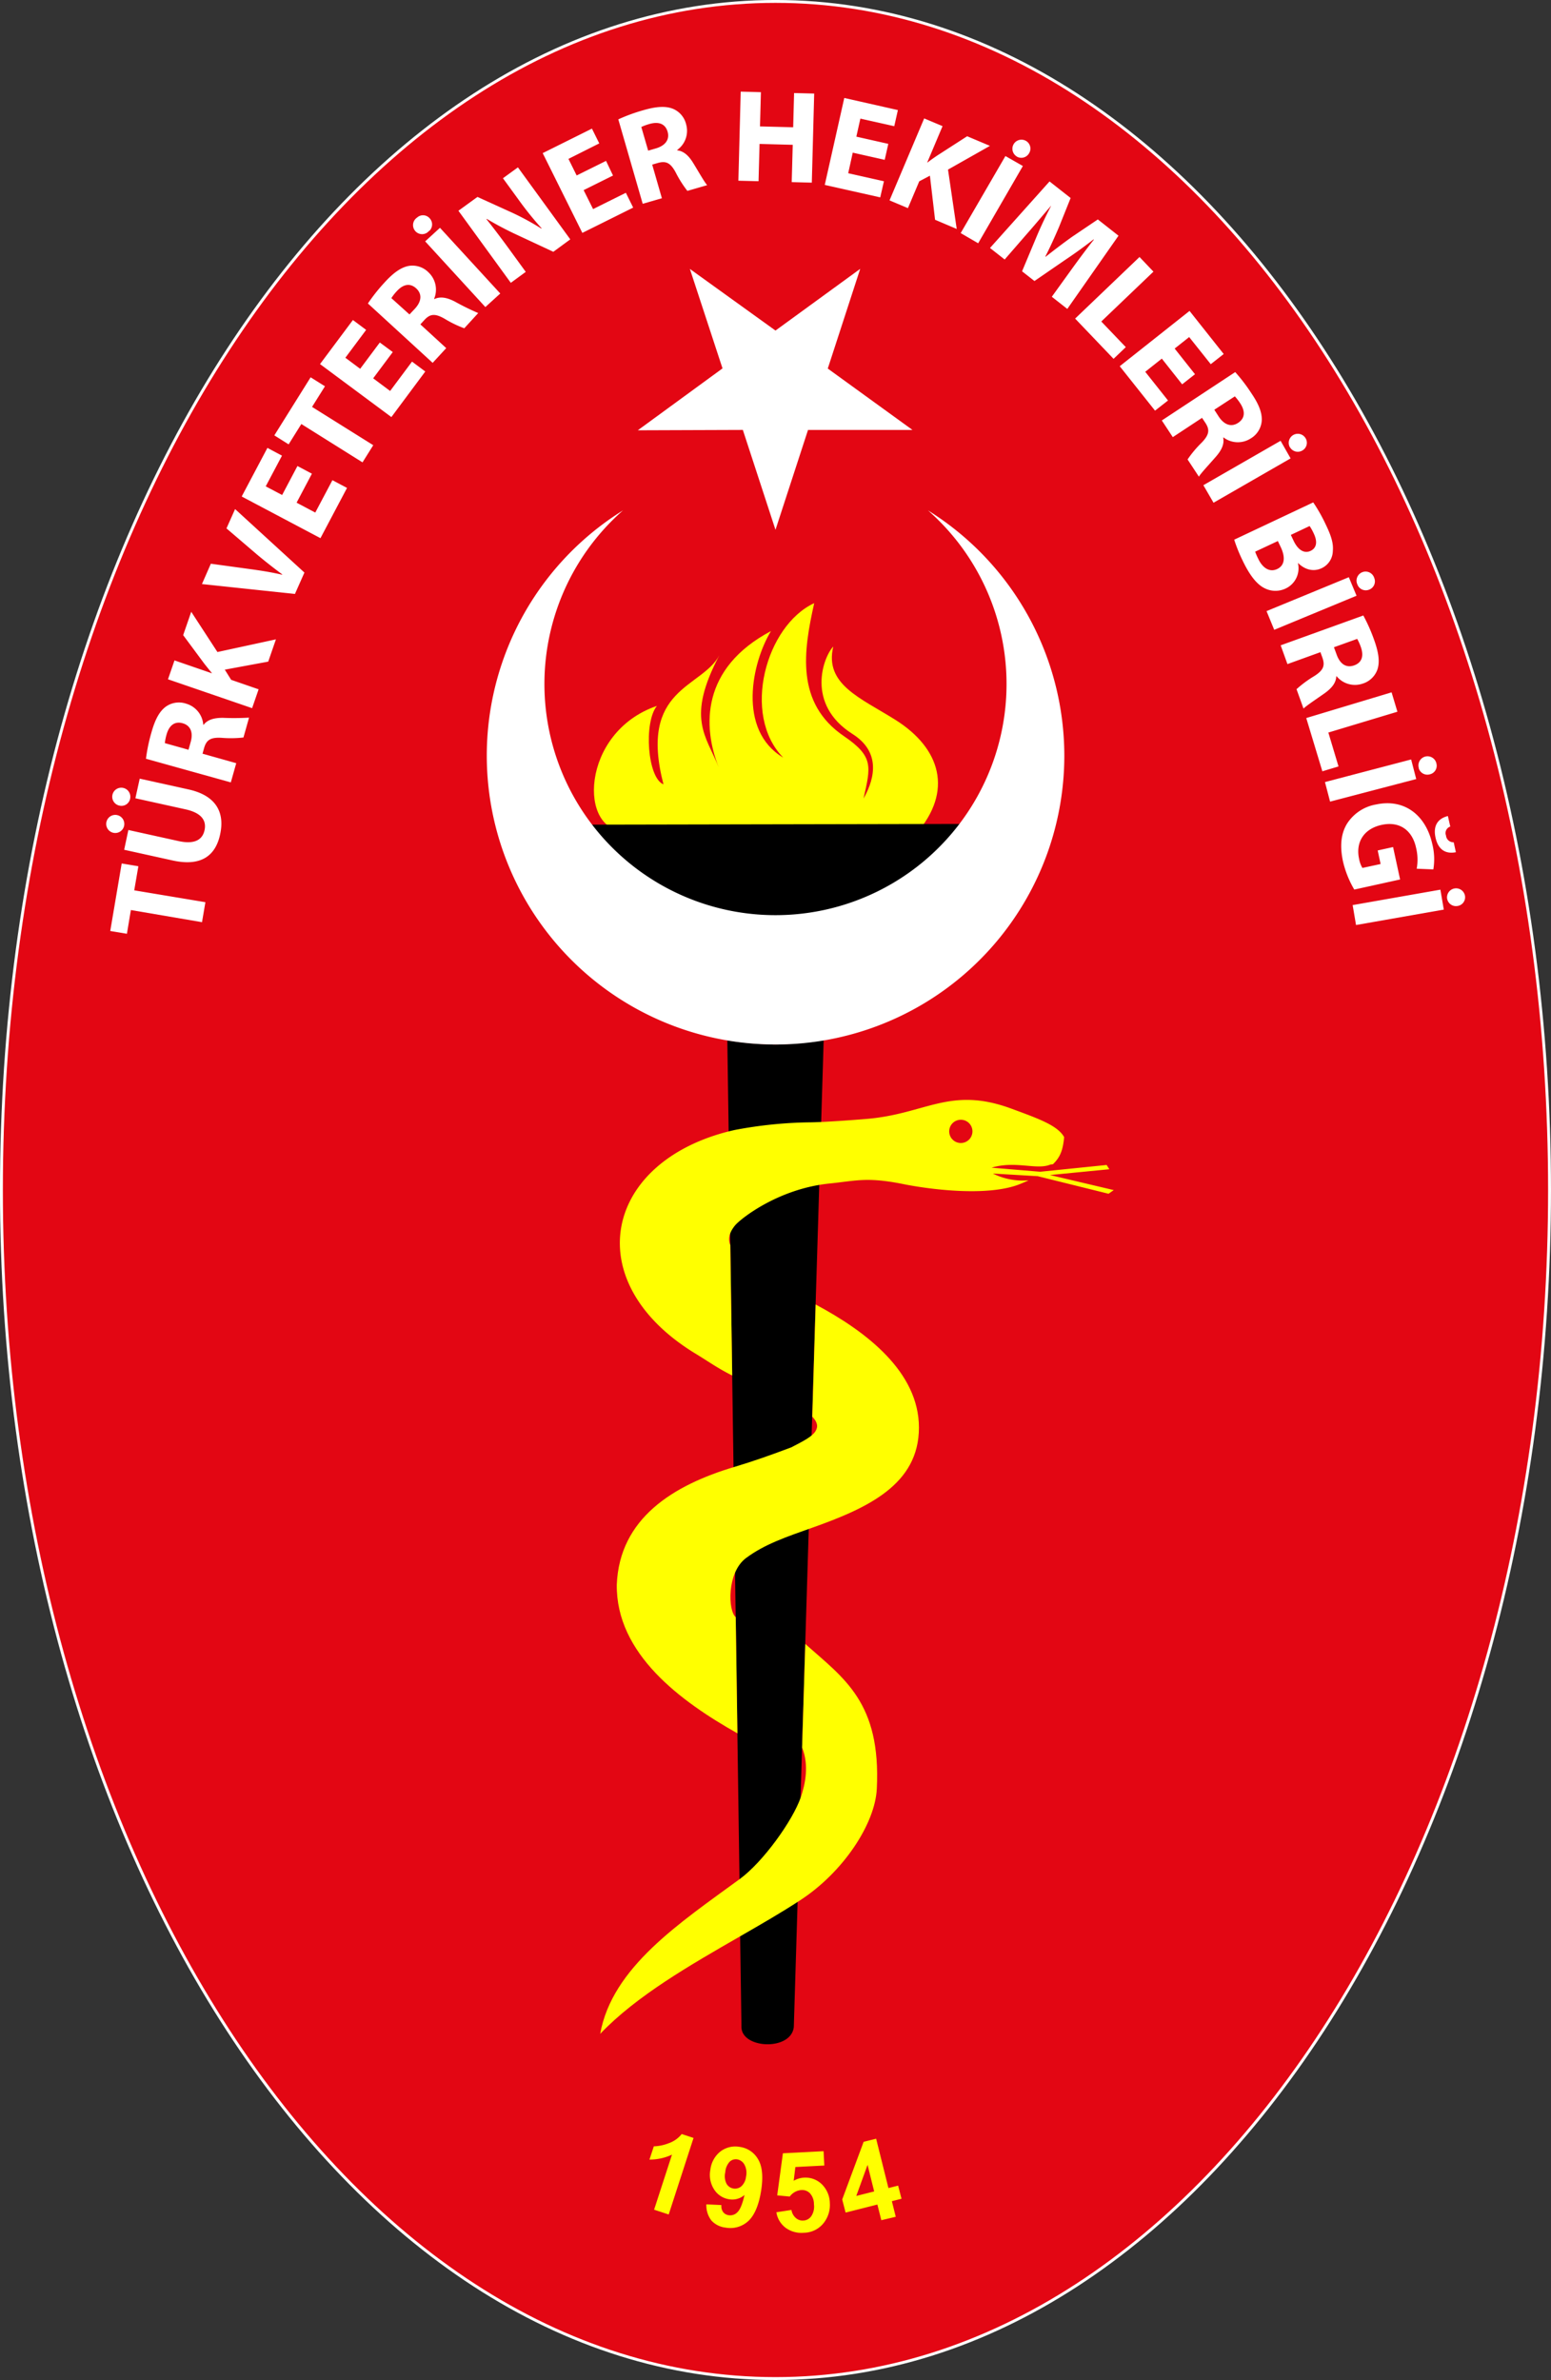
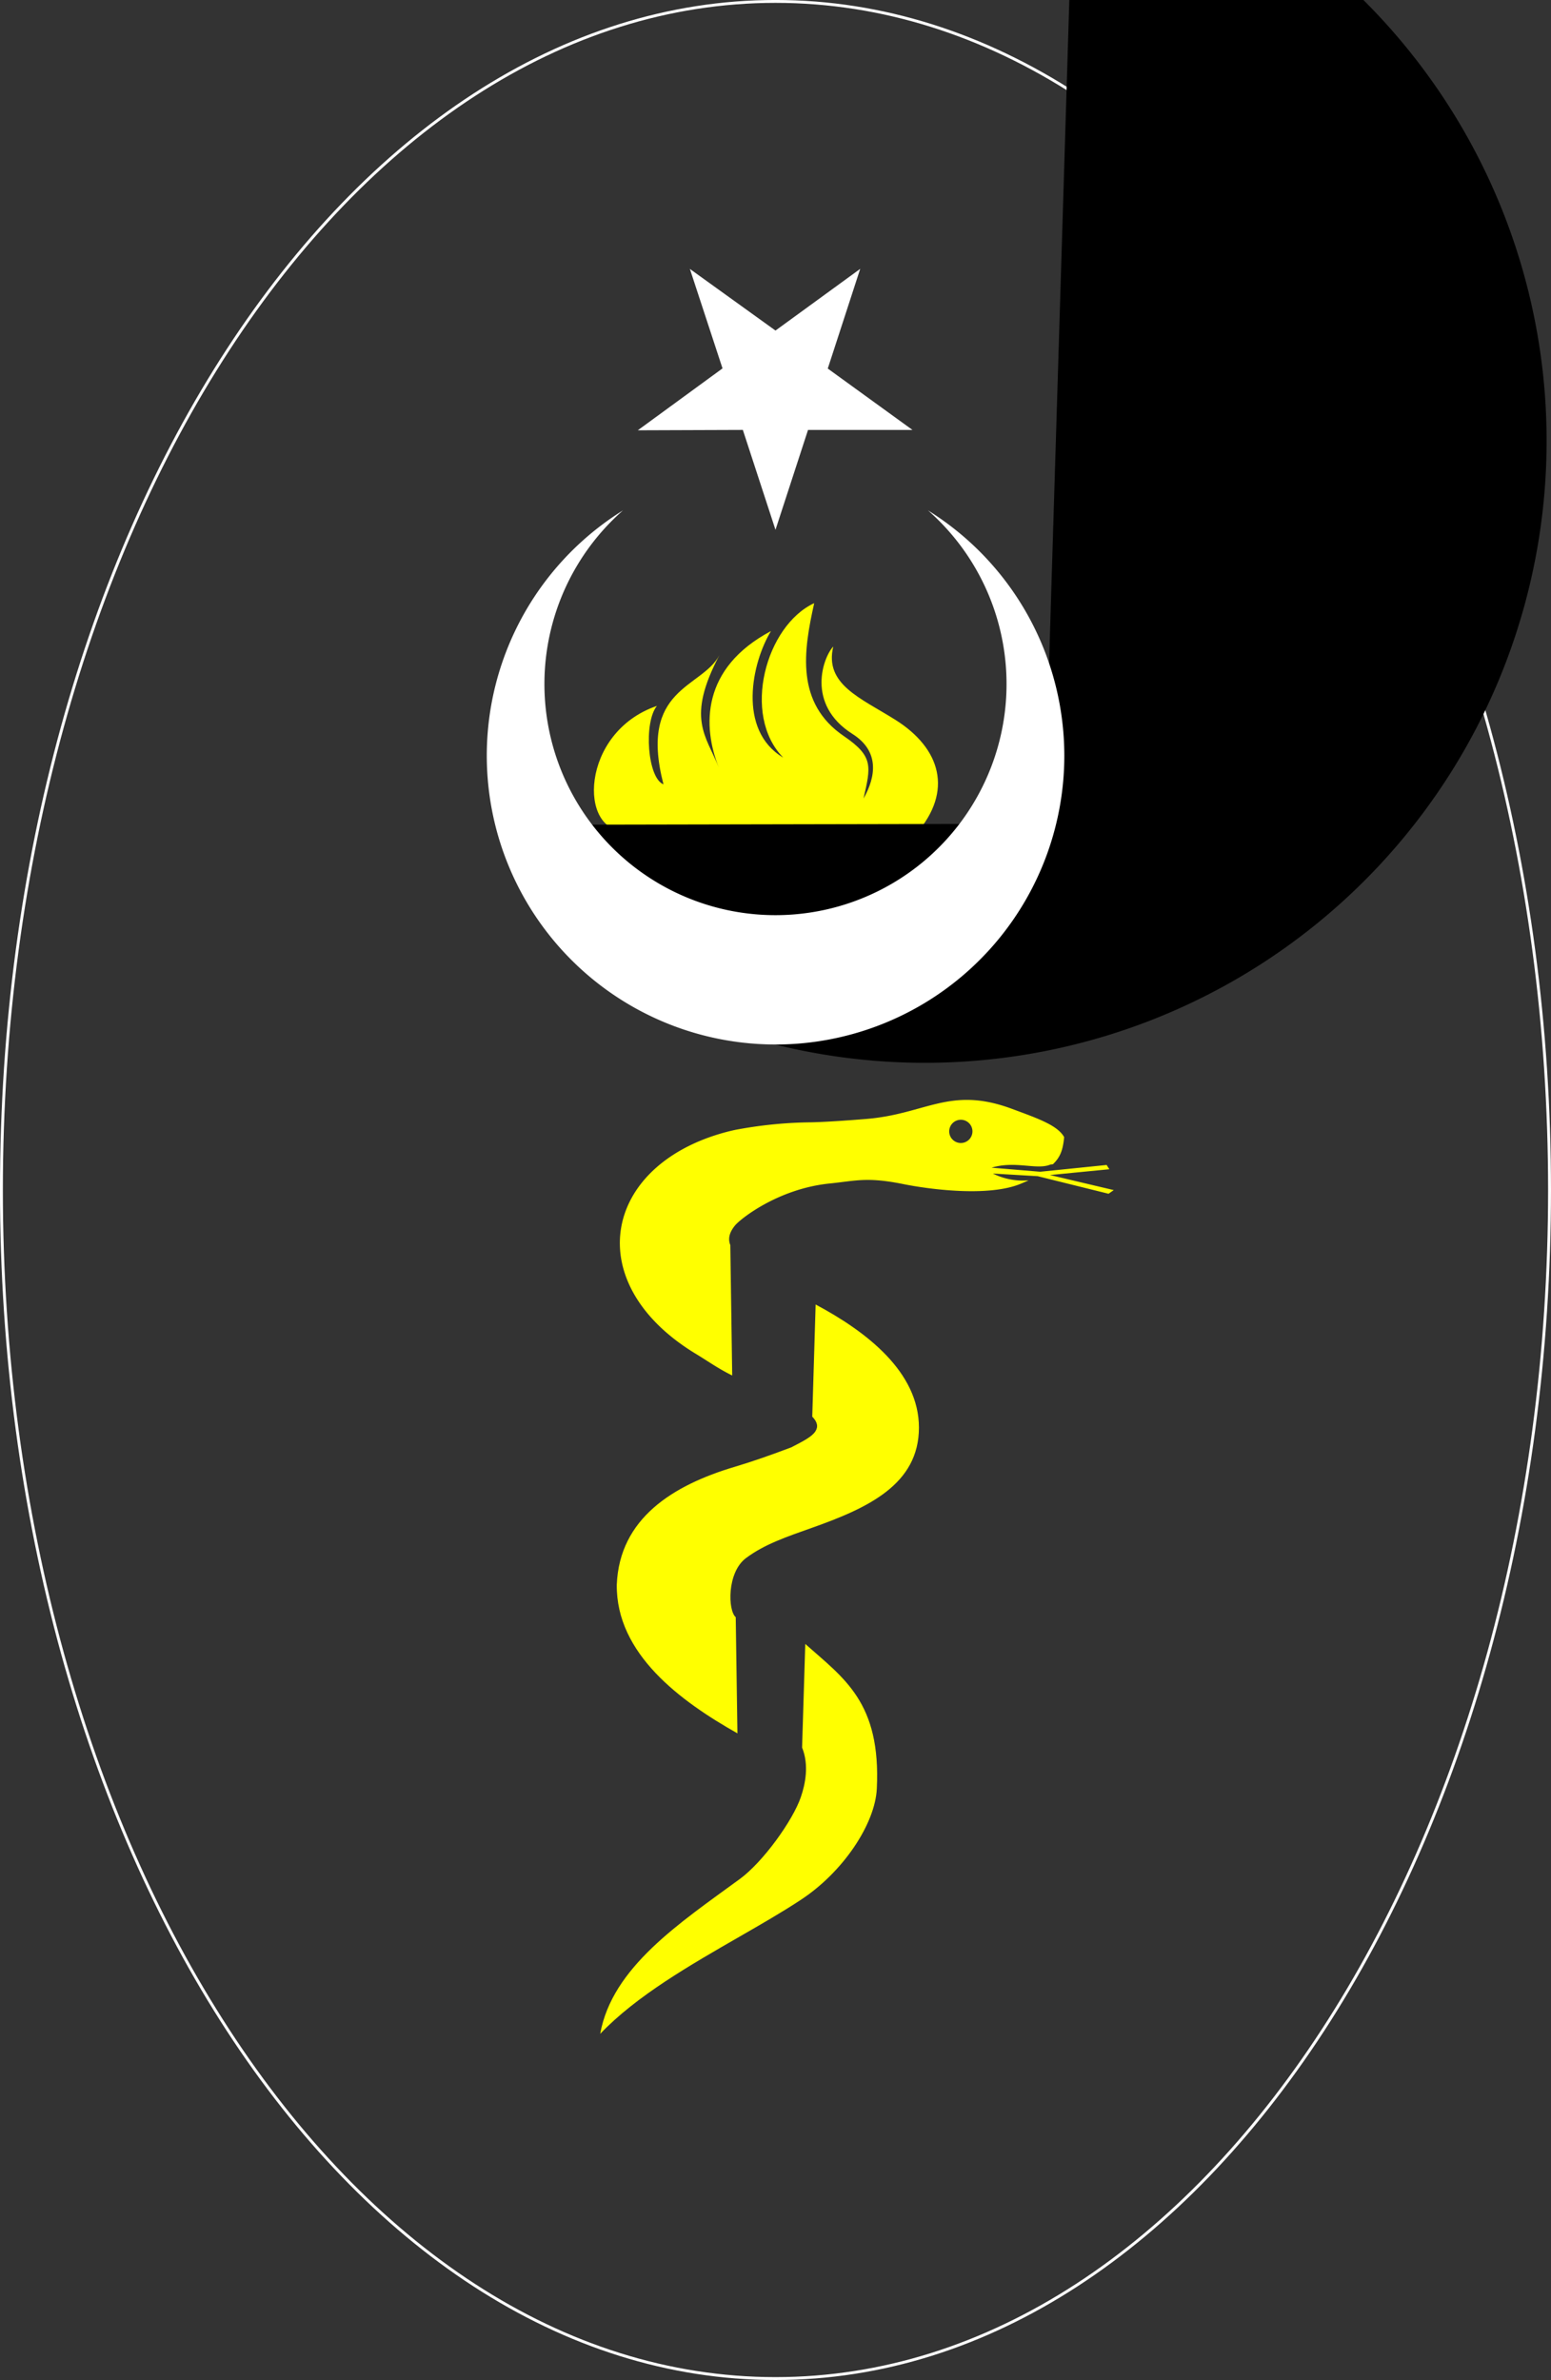
<svg xmlns="http://www.w3.org/2000/svg" id="Layer_1" data-name="Layer 1" width="457.67" height="702.06" viewBox="0 0 457.67 702.06">
  <rect x="0" y="0" width="457.67" height="702.06" fill="#333333" stroke="none" />
  <defs>
    <style>.cls-1{fill:#e30613;}.cls-1,.cls-4,.cls-7{fill-rule:evenodd;}.cls-2{fill:none;stroke:#fff;stroke-miterlimit:2.61;stroke-width:0.85px;}.cls-3,.cls-7{fill:#fff;}.cls-4,.cls-5{fill:#ff0;}.cls-6{fill:#fc0;}</style>
  </defs>
  <title>turk-veteriner-hekimleri-birligi-logo</title>
-   <path class="cls-1" d="M375,24.39c126.13,0,228.41,157,228.41,350.61S501.13,725.61,375,725.61,146.59,568.61,146.59,375,248.86,24.39,375,24.39" transform="translate(-146.17 -23.97)" />
  <path class="cls-2" d="M375,24.39c126.13,0,228.41,157,228.41,350.61S501.13,725.61,375,725.61,146.59,568.61,146.59,375,248.86,24.39,375,24.39Z" transform="translate(-146.17 -23.97)" />
-   <path class="cls-3" d="M523.24,183.57l.87,1.83c1.27,2.69,1.33,5.29-1.06,6.42s-4.44-.53-5.59-3a20.32,20.32,0,0,1-.92-2.11Zm9.37-4.43a15,15,0,0,1,1.23,2.22c1.15,2.43.85,4.26-.94,5.11s-3.65-.14-5-2.95l-.83-1.76Zm14.14,17.35a2.64,2.64,0,0,0,3.45,1.41,2.61,2.61,0,0,0,1.48-3.44,2.67,2.67,0,1,0-4.93,2m-2.57-2.22-24.28,10,2.27,5.52,24.29-10.06Zm2.47,18.19a14.82,14.82,0,0,1,1.1,2.47c.89,2.58.31,4.53-2,5.35s-4.15-.37-5.15-3.15l-.81-2.2Zm-22.58,1.9,2,5.54,9.73-3.52.61,1.69c.78,2.29.31,3.66-2.53,5.43a33.38,33.38,0,0,0-5.13,3.8l2.06,5.72c.79-.81,3.73-2.76,6.25-4.53,2-1.44,3.35-3,3.42-5l.11,0a7,7,0,0,0,7.67,2.17,6.69,6.69,0,0,0,4.35-4.14c.76-2.26.38-5-.94-8.7a50.89,50.89,0,0,0-3.21-7.26Zm7.55,21.45,4.75,15.71,4.77-1.43-3-10,20.38-6.14-1.72-5.72Zm33.18,14.77a2.65,2.65,0,0,0,3.23,1.85,2.6,2.6,0,0,0,2-3.2,2.68,2.68,0,1,0-5.18,1.35M562.57,248l-25.43,6.67,1.51,5.77,25.42-6.66Zm10.84,16.69c-2.77.69-4.46,2.65-3.64,6.38s3.16,4.86,6,4.29l-.64-2.93a2.18,2.18,0,0,1-2.27-2,2,2,0,0,1,1.26-2.63Zm-14.1,18.71-2.07-9.56-4.54,1,.86,4L548.19,280a8.1,8.1,0,0,1-1-2.78c-1-4.77,1.37-8.76,6.67-9.92,5.56-1.2,9.1,1.86,10.15,6.7a14.71,14.71,0,0,1,.2,6.23l4.91.2a18.23,18.23,0,0,0-.29-7.4c-1.84-8.42-8.06-13.57-16.61-11.75a12.72,12.72,0,0,0-8.55,5.64c-1.77,2.87-2.21,6.52-1.2,11.2a29.49,29.49,0,0,0,3.32,8.26Zm13.89,5.71a2.64,2.64,0,0,0,3.06,2.11,2.6,2.6,0,0,0,2.2-3,2.67,2.67,0,1,0-5.26.93m-2-2.74-25.89,4.55,1,5.88,25.9-4.55ZM364.74,51l-.69,26.28,5.95.15.3-11,9.79.26-.3,11,5.93.16.7-26.28-5.93-.15-.27,10.09-9.79-.25.27-10.1Zm43.55,15.41-9.43-2.13,1.19-5.32,10,2.24,1.07-4.76L395.3,52.87l-5.76,25.65,16.37,3.67L407,77.44l-10.54-2.37L397.8,69l9.43,2.12Zm.36,16.67,5.43,2.29,3.34-7.91,3.15-1.66,1.52,13,6.39,2.71L425.91,74,438.28,67l-6.72-2.84-8.89,5.73c-.91.63-1.84,1.25-2.78,2l-.11,0,4.52-10.71-5.42-2.28Zm37.59-12.9a2.64,2.64,0,0,0,3.59-1,2.62,2.62,0,0,0-.9-3.64,2.67,2.67,0,1,0-2.69,4.62M442.85,70l-13.2,22.73,5.16,3L448,72.94Zm13.69,41.51,4.57,3.59L476.22,93.5l-6.1-4.8-7.61,5.13c-2.48,1.77-5.33,3.94-7.79,5.88l-.09-.07c1.44-2.79,2.82-5.87,4.06-8.77l3.4-8.49-6.22-4.89L438.3,97.12l4.33,3.4L449.16,93c2.18-2.46,4.78-5.58,7.1-8.27l.06,0c-1.64,3.09-3.25,6.58-4.48,9.54L447.76,104l3.66,2.87,8.84-6.08c2.71-1.8,5.88-4.07,8.59-6.2l.1.07c-2.37,3-4.64,6.08-6.49,8.64Zm6.88,6.44,11.34,11.87,3.61-3.45-7.23-7.56,15.39-14.71-4.11-4.32Zm35.37,16.41-6-7.57,4.28-3.39,6.37,8,3.82-3-10.08-12.71L476.58,132,487,145.11l3.83-3-6.72-8.47,4.89-3.88,6,7.58Zm11.76,6.53a16.17,16.17,0,0,1,1.64,2.14c1.47,2.3,1.36,4.33-.66,5.67s-4.13.61-5.75-1.86l-1.29-2ZM489,148l3.24,4.92,8.63-5.69,1,1.5c1.3,2,1.18,3.48-1.17,5.87a32.34,32.34,0,0,0-4.1,4.9l3.34,5.08c.57-1,3-3.56,5-5.87,1.65-1.89,2.56-3.69,2.17-5.64l.1-.06a7,7,0,0,0,8,.31,6.64,6.64,0,0,0,3.26-5.05c.21-2.37-.8-5-3-8.23a50.9,50.9,0,0,0-4.81-6.31Zm37.84,7.94a2.65,2.65,0,0,0,3.6.94,2.61,2.61,0,0,0,1-3.61,2.67,2.67,0,1,0-4.63,2.67M524.05,154l-22.79,13.1,3,5.17L527,159.19ZM205.78,296l1-5.89-21-3.5L187,279.5l-4.92-.82L178.7,298.6l4.92.82,1.17-7Zm-21.22-36.39a2.67,2.67,0,1,0-3.17,2,2.6,2.6,0,0,0,3.17-2m-1.75,7.88a2.67,2.67,0,0,0-5.21-1.15,2.67,2.67,0,1,0,5.21,1.15m0,7.15,14.31,3.16c8.19,1.8,12.61-1.21,14-7.68,1.48-6.71-1.41-11.54-9.33-13.28l-14.39-3.18-1.28,5.79,14.77,3.26c4.54,1,6.3,3.15,5.63,6.19s-3.28,4.15-7.69,3.17l-14.78-3.26Zm12-31.46a15.72,15.72,0,0,1,.54-2.65c.78-2.61,2.39-3.87,4.72-3.21s3.17,2.71,2.36,5.56l-.64,2.26Zm19.47,11.59,1.6-5.67-9.95-2.8.48-1.73c.69-2.31,1.87-3.16,5.21-2.95a32.92,32.92,0,0,0,6.39-.1l1.65-5.86a75.08,75.08,0,0,1-7.72.06c-2.51,0-4.47.48-5.68,2.05l-.11,0a7,7,0,0,0-5-6.21,6.67,6.67,0,0,0-6,.83c-1.94,1.4-3.24,3.87-4.29,7.63a50.65,50.65,0,0,0-1.62,7.77Zm6.28-21.9,1.92-5.56-8.1-2.8-1.88-3,12.82-2.37,2.27-6.57-17.26,3.74-7.73-11.87-2.38,6.89,6.3,8.5c.69.85,1.38,1.75,2.14,2.63l0,.11-11-3.79-1.92,5.57Zm15.44-40-20.46-18.73L213,179.84l8.91,7.62c2.38,2,4.91,4,7.53,5.93l-.05.11c-3.25-.76-6.33-1.23-9.54-1.67l-11.46-1.57-2.63,6,27.44,2.92Zm-2.06-31.43-4.52,8.55-4.84-2.55,4.8-9.06-4.3-2.29-7.59,14.34,23.24,12.29,7.84-14.82-4.31-2.28-5.06,9.55-5.51-2.92,4.52-8.55Zm19.2-1.08,3.17-5.06-18.06-11.3,3.81-6.08-4.23-2.65-10.71,17.13,4.22,2.65,3.75-6Zm5.1-35.35-5.79,7.75-4.37-3.26,6.13-8.22-3.9-2.91-9.71,13L261.66,147l10-13.44-3.91-2.92-6.46,8.66-5-3.73,5.78-7.75Zm3.41-13.1a14.16,14.16,0,0,1,1.68-2.12c1.86-2,3.86-2.39,5.65-.75s1.61,3.84-.39,6L267,116.73Zm12.19,19.1,4-4.35-7.63-7,1.21-1.32c1.65-1.77,3.08-2,6-.31a32.62,32.62,0,0,0,5.75,2.78l4.11-4.49a76.85,76.85,0,0,1-6.93-3.41c-2.23-1.14-4.2-1.58-6-.72l-.08-.08a7,7,0,0,0-1.65-7.79,6.67,6.67,0,0,0-5.7-1.93c-2.35.39-4.62,2-7.26,4.89a52.22,52.22,0,0,0-4.93,6.21Zm-1-38.91a2.64,2.64,0,0,0,.13-3.72,2.6,2.6,0,0,0-3.74-.22A2.67,2.67,0,1,0,272.84,92m-1.21,3.17,17.76,19.38,4.4-4L276,91.17Zm29.68,9-4.66-6.4c-2.52-3.47-4.77-6.43-6.93-9.14l.07-.1a96.85,96.85,0,0,0,9.15,4.82l10.51,4.9,5-3.67L299,73.34l-4.42,3.21,4.53,6.22A96.79,96.79,0,0,0,306,91.33l-.1.07a75.7,75.7,0,0,0-8.76-4.76l-10.08-4.58-5.62,4.08,15.46,21.26ZM325,71.43l-8.67,4.3-2.42-4.89L323,66.27l-2.16-4.36-14.53,7.23,11.7,23.53,15-7.46-2.16-4.37-9.67,4.81-2.79-5.59,8.67-4.31Zm10.41-10a15.22,15.22,0,0,1,2.53-.92c2.63-.73,4.55,0,5.22,2.3s-.64,4.13-3.49,4.95l-2.24.65Zm.41,22.66,5.66-1.64-2.86-9.92,1.72-.5c2.33-.63,3.67-.09,5.25,2.87A32.83,32.83,0,0,0,349,80.28l5.84-1.69c-.77-.83-2.5-3.9-4.11-6.52-1.31-2.14-2.77-3.54-4.74-3.75l0-.11a6.94,6.94,0,0,0,2.66-7.5,6.63,6.63,0,0,0-3.84-4.62c-2.21-.91-5-.71-8.74.37a50.73,50.73,0,0,0-7.45,2.72Zm174.54,99.08a45.44,45.44,0,0,0,2.41,6c2.23,4.72,4.38,7.25,6.57,8.32a7,7,0,0,0,6.21.08,6.58,6.58,0,0,0,3.61-7.49l.07,0c2.26,2.2,4.81,2.5,6.93,1.5a5.71,5.71,0,0,0,3.3-5.06c.21-2.21-.43-4.37-2-7.64a47.05,47.05,0,0,0-3.78-6.71Z" transform="translate(-146.17 -23.97)" />
  <path class="cls-4" d="M330.93,269c-14.06,1-13.7-29,9.08-36.8-3.94,4.86-2.8,21.3,1.94,23.14-7.43-28.59,11.31-28.29,16.51-38.11-9.89,18.7-3.95,23.68-.23,33.05-4.74-12-5.19-29.21,15.44-40.15-5.63,9.25-10,29.21,3.62,37.33-12.42-12.68-5.08-39,9.14-45.57-3.16,14.1-5.57,29.5,8.79,39.25,8.8,6,7.9,8.91,5.76,18.39,3.72-6.54,4.72-14-3.27-19.06-13.88-8.8-8.56-22.78-5.66-25.77-2.66,11.15,8,15.12,18.33,21.61,13.5,8.49,17,21.11,6.19,33.52-33.54,0-52.09-.83-85.64-.83" transform="translate(-146.17 -23.97)" />
-   <path d="M438.91,267l-127.66.25A75.58,75.58,0,0,0,438.91,267m-78.12,63.87,3.81,262.67-.05,0,.41,28.34c0,6.5,14.7,7.15,15.45,0l1.17-38.57-.07,0,7.71-252.49A114.56,114.56,0,0,1,375,332.11a108.76,108.76,0,0,1-14.21-1.24" transform="translate(-146.17 -23.97)" />
+   <path d="M438.91,267l-127.66.25A75.58,75.58,0,0,0,438.91,267c0,6.5,14.7,7.15,15.45,0l1.17-38.57-.07,0,7.71-252.49A114.56,114.56,0,0,1,375,332.11a108.76,108.76,0,0,1-14.21-1.24" transform="translate(-146.17 -23.97)" />
  <path class="cls-5" d="M429.68,354.28a3.43,3.43,0,1,1-3.42,3.43,3.44,3.44,0,0,1,3.42-3.43M456,370.59l17.51-1.71-.79-1.26-19.62,2-14.33-1.2c7-2.14,13.34.77,17.34-.92l.75-.09c2.18-2.08,2.95-4.15,3.32-8-1.92-3.49-7.78-5.52-15.45-8.36-18.28-6.79-25.28,1.57-43,3-10.15.83-15.34,1-17.12,1a126.27,126.27,0,0,0-21.5,2.22c-1,.21-2,.46-2.94.71-36.28,9.83-43.05,44.76-8.35,65.55,3.27,2,6.49,4.27,10.41,6.19l-.56-38.48c-.95-2.37.26-4.37,1.35-5.73,1.49-1.88,12.69-10.89,28-12.43,7.62-.77,10.95-2,21.75.19,6.85,1.38,25.06,4,34.82-.2,1.23-.53,1-.38,2.07-.92a19.88,19.88,0,0,1-10.51-2l13.22.78,20.91,5.18,1.54-1.08Z" transform="translate(-146.17 -23.97)" />
  <path class="cls-6" d="M431.77,371.68l0,0h0Z" transform="translate(-146.17 -23.97)" />
  <path class="cls-5" d="M386.85,408.76l-1,33.1c1.56,1.59,1.8,3,.92,4.34-1,1.58-3.62,2.92-7.12,4.72-5.66,2.14-11.27,4.13-16.81,5.78-18.09,5.4-33.87,15.17-34.67,34.72-.23,20.45,18.87,34.43,35.6,43.86l-.5-34.26c-2.31-1.92-2.65-13.16,3-17.42,5.44-4.07,11.85-6.24,19.64-9,16.32-5.79,31.42-12.74,31.42-29.51,0-16.41-15.47-28.3-30.48-36.31" transform="translate(-146.17 -23.97)" />
  <path class="cls-5" d="M383.79,508.9l-.94,30.57c2.11,5.21.94,10.81-.38,14.65-2.35,6.87-11.16,19.14-18,24.13-17.76,13-37.69,26.06-41.19,45.67,10.75-11.26,26.56-20.29,41.44-28.85,6.18-3.56,12.17-7,17.58-10.56,12.66-8.24,22.1-22.51,22.6-32.89,1.26-25.51-9.72-32.57-21.13-42.72" transform="translate(-146.17 -23.97)" />
-   <path class="cls-5" d="M404.12,670.41l-1.95-7.83-3.33,9.16Zm2.11,8.49-1.16-4.62-9.38,2.37-1-3.87,6.32-17,3.69-.92,3.63,14.56,2.86-.72,1,3.87-2.85.72,1.15,4.6Zm-31-2.34,4.48-.69a3.88,3.88,0,0,0,1.27,2.35,3,3,0,0,0,2.25.78,3,3,0,0,0,2.32-1.27,5.09,5.09,0,0,0,.8-3.53,4.79,4.79,0,0,0-1.14-3.2,3.21,3.21,0,0,0-2.58-1,4.68,4.68,0,0,0-3.42,1.92l-3.7-.35,1.68-12.41,12-.62.22,4.23-8.54.44-.5,4.06a6.91,6.91,0,0,1,8.28,1,8,8,0,0,1,2.39,5.58,8.58,8.58,0,0,1-1.4,5.29,7.55,7.55,0,0,1-6.25,3.46,7.87,7.87,0,0,1-5.42-1.48,7.06,7.06,0,0,1-2.71-4.59m-8.95-10.49a5.11,5.11,0,0,0-.46-3.51,3,3,0,0,0-2.11-1.57,2.62,2.62,0,0,0-2.22.65,5,5,0,0,0-1.33,3.1,4.94,4.94,0,0,0,.37,3.44,2.88,2.88,0,0,0,4.38.74,4.52,4.52,0,0,0,1.37-2.85m-11.7,8.18,4.43.21a3,3,0,0,0,.52,2.08,2.46,2.46,0,0,0,1.66.92,2.89,2.89,0,0,0,2.56-.91c.78-.73,1.49-2.43,2.08-5.07a5.46,5.46,0,0,1-4.54,1.27,6.34,6.34,0,0,1-4.41-2.87,7.88,7.88,0,0,1-1.12-5.85,8,8,0,0,1,3-5.4,7.26,7.26,0,0,1,5.71-1.32,7.34,7.34,0,0,1,5.39,3.68c1.23,2.07,1.53,5.2.85,9.39s-2,7.23-3.84,8.87a7.8,7.8,0,0,1-6.63,1.86A6.61,6.61,0,0,1,356.1,679a7.28,7.28,0,0,1-1.5-4.7m-11.11,2.91-4.31-1.41,5.28-16.24a15.69,15.69,0,0,1-6.65,1.46l1.29-3.91a13,13,0,0,0,4.34-.9,8.41,8.41,0,0,0,3.89-2.73l3.49,1.15Z" transform="translate(-146.17 -23.97)" />
  <path class="cls-7" d="M375,180.26l-9.63-29.47-31,.11,25-18.26-9.63-29.34L375,121.48,400,103.28l-9.57,29.41,25,18.11H384.6Zm85.23,66.59A85.3,85.3,0,0,0,420,174.53a68.18,68.18,0,1,1-90,0,85.21,85.21,0,1,0,130.23,72.32" transform="translate(-146.17 -23.97)" />
</svg>